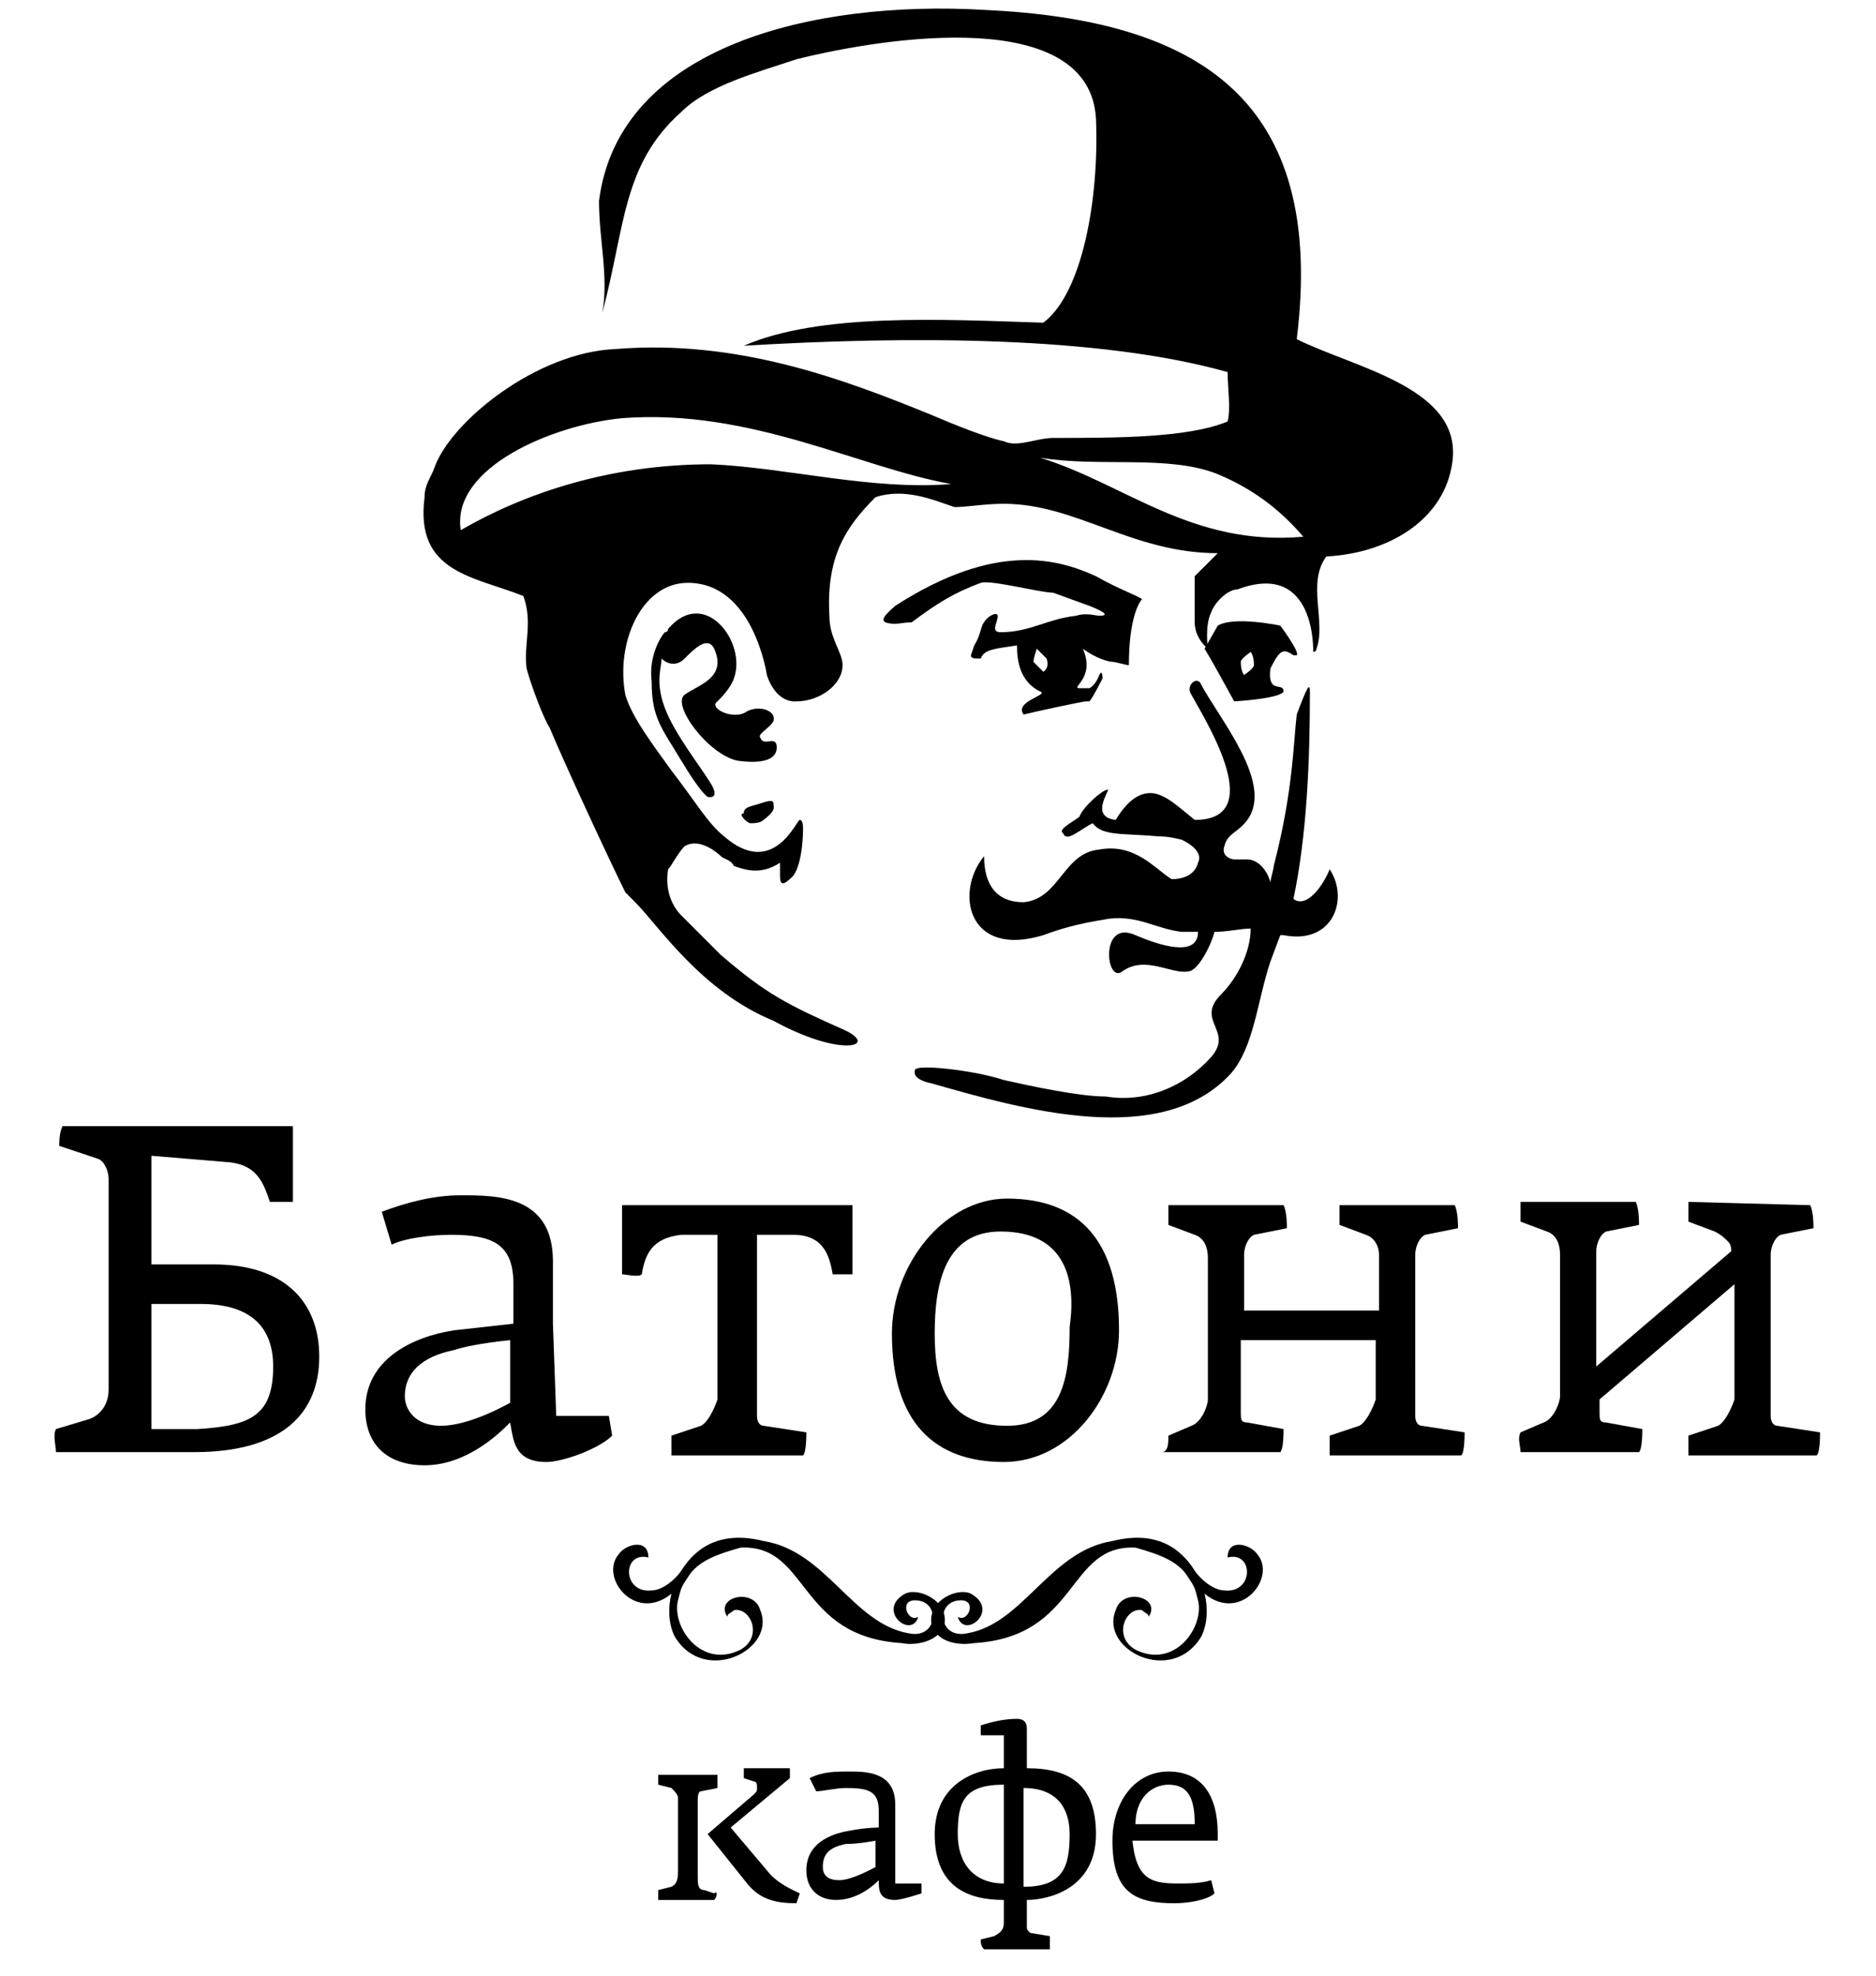
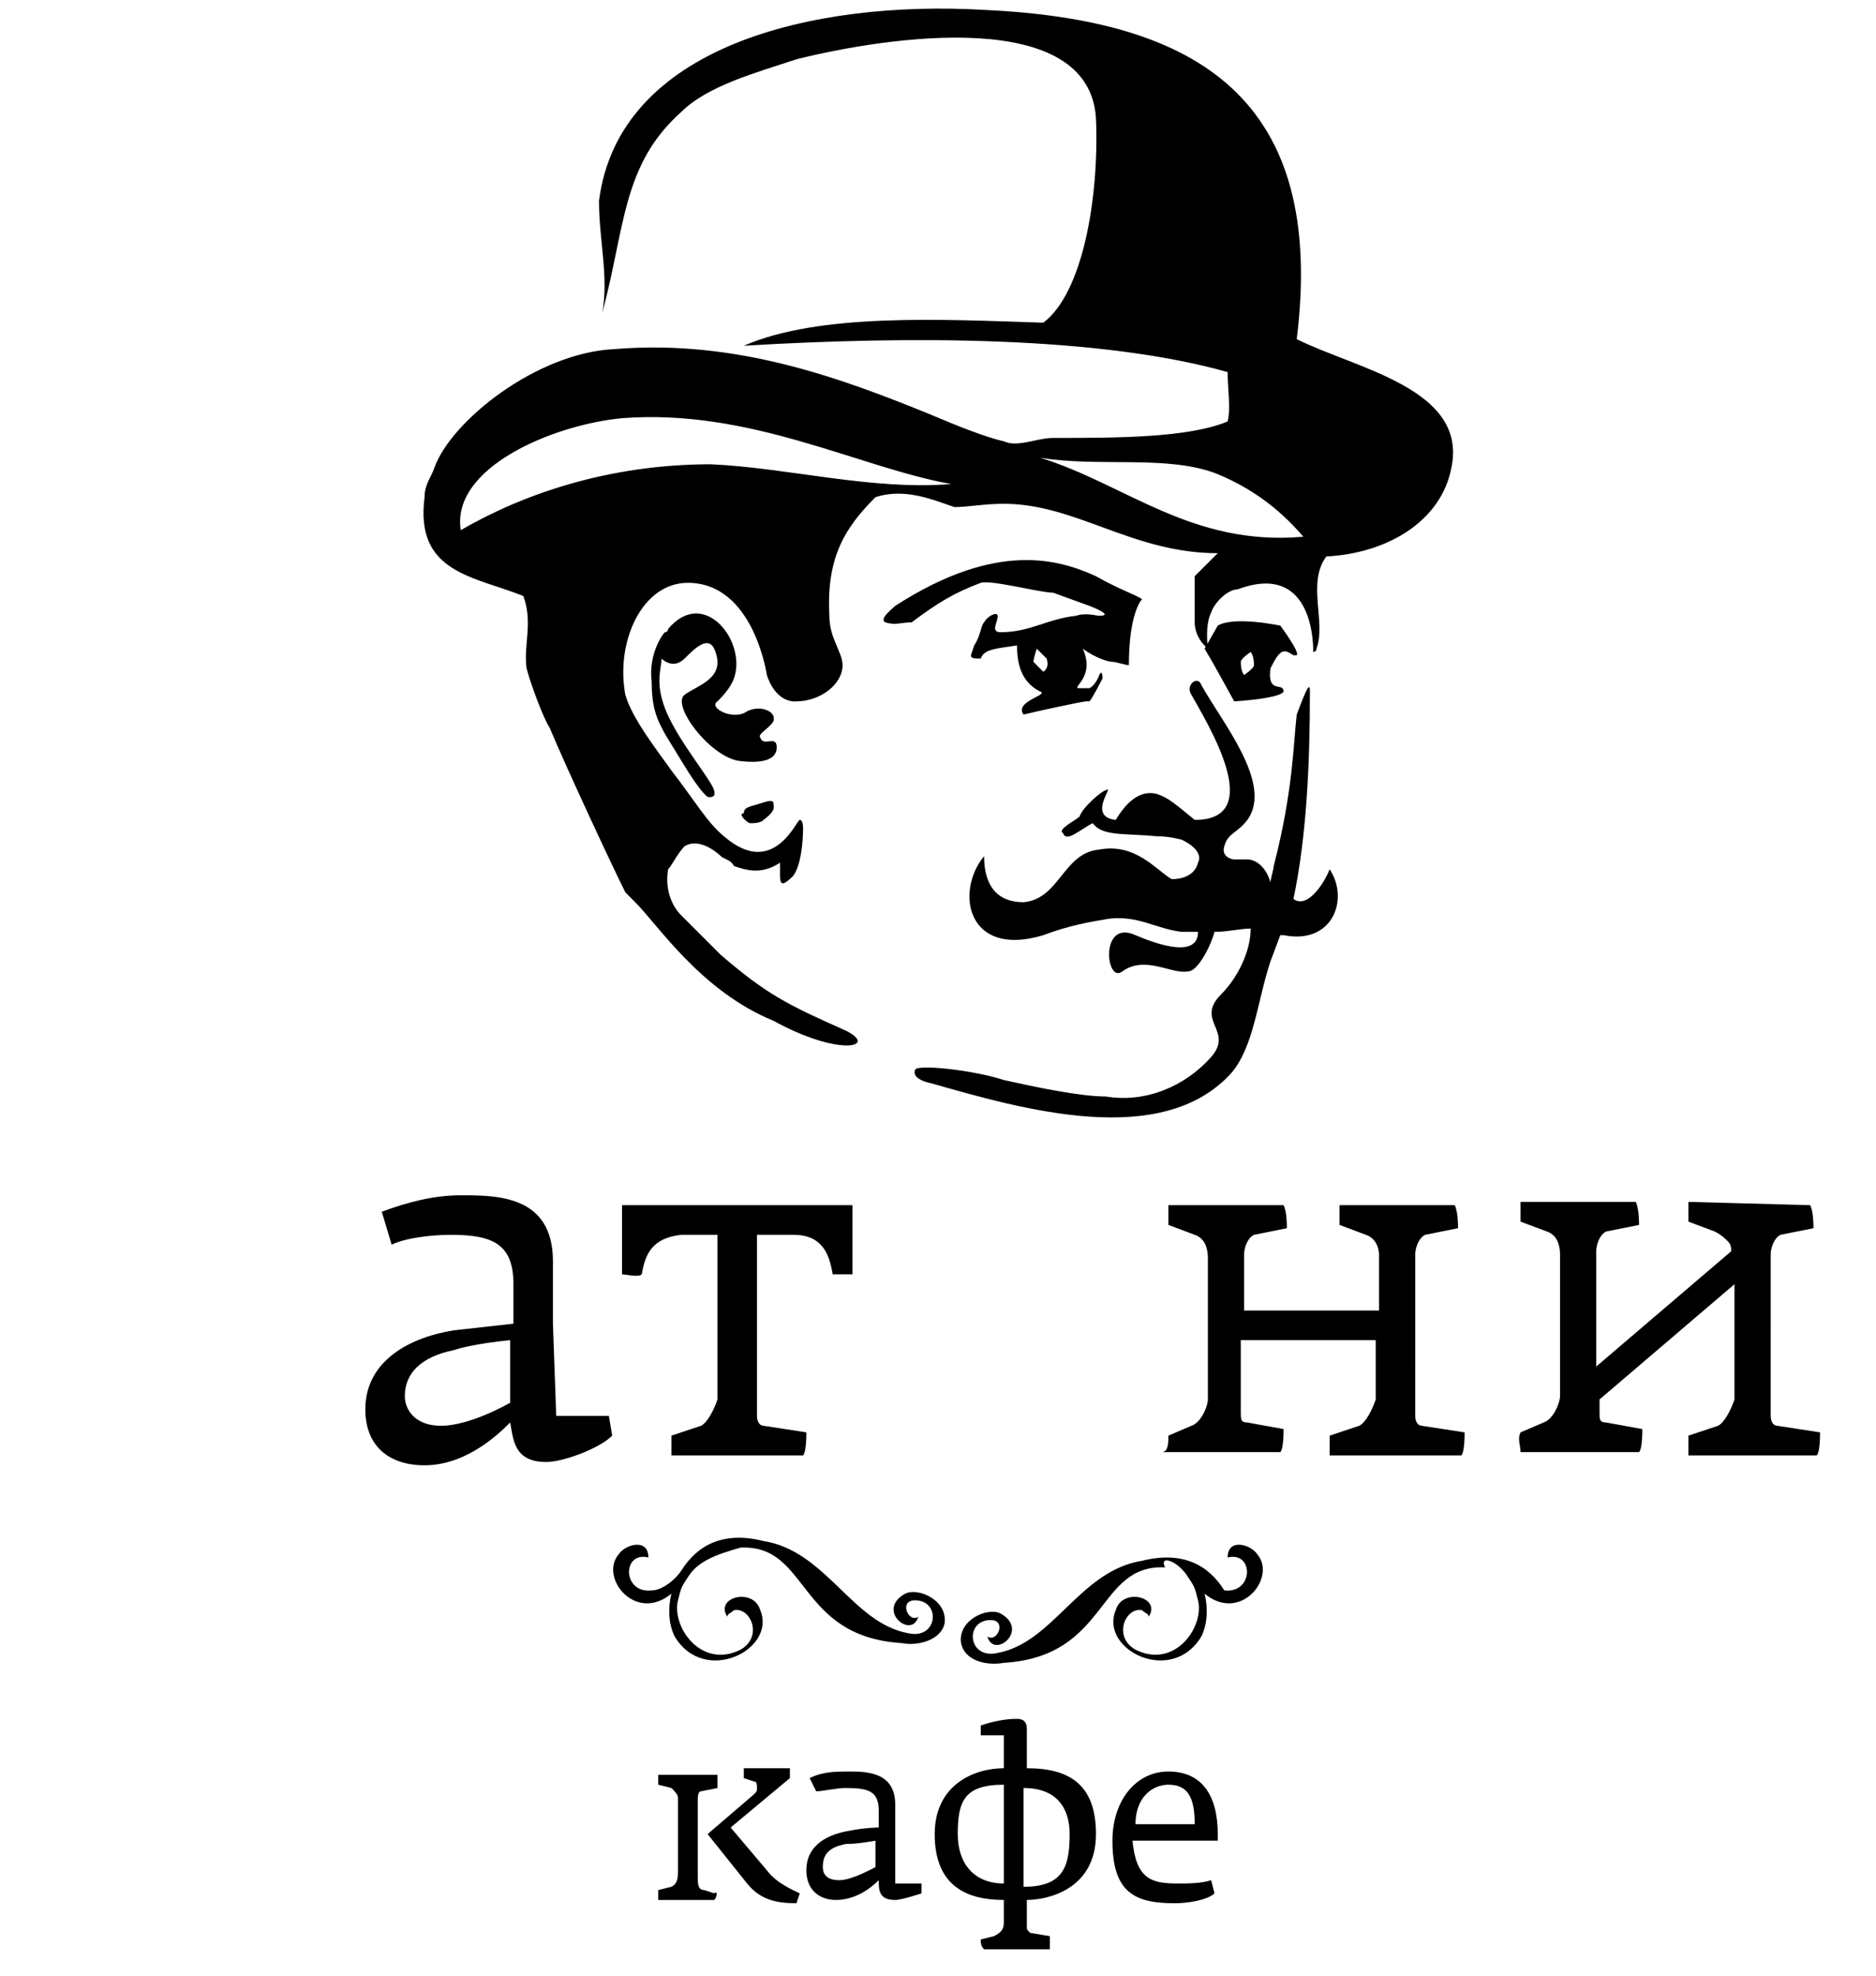
<svg xmlns="http://www.w3.org/2000/svg" version="1.1" id="Layer_1" x="0px" y="0px" viewBox="0 0 57 60" style="enable-background:new 0 0 57 60;" xml:space="preserve">
  <g>
    <path d="M21.7,57.7H20c0-0.1,0-0.2,0-0.3l0.4-0.1c0.2-0.1,0.2-0.3,0.2-0.5v-1v-1.2c0-0.1-0.1-0.2-0.2-0.3L20,54.2   c0-0.1,0-0.2,0-0.3h1.8c0,0.1,0,0.3,0,0.4l-0.5,0.1c-0.1,0-0.1,0.2-0.1,0.3v1.2V57c0,0.2,0,0.4,0.2,0.4l0.3,0.1   C21.8,57.4,21.8,57.6,21.7,57.7z M24.2,57.8c-0.6,0-1.1-0.1-1.5-0.6l-1.2-1.5l1.4-1.2c0.1-0.1,0.1-0.1,0.1-0.2c0-0.1,0-0.2-0.1-0.2   L22.6,54c0,0,0-0.2,0-0.3H24V54l-1.8,1.5l1.1,1.3c0.3,0.4,0.8,0.6,1,0.7L24.2,57.8z" />
    <path d="M27.2,57.7c-0.5,0-0.5-0.3-0.5-0.6c-0.1,0.1-0.6,0.6-1.3,0.6c-0.5,0-0.9-0.3-0.9-0.9c0-0.8,0.7-1.1,1.3-1.2   c0.5-0.1,0.9-0.1,0.9-0.1V55c0-0.6-0.3-0.7-1-0.7c-0.3,0-0.7,0.1-0.9,0.1L24.6,54c0.4-0.2,0.8-0.2,1.2-0.2c0.5,0,1.4,0,1.4,1v1v1.4   H28v0.3C28,57.5,27.4,57.7,27.2,57.7z M26.6,55.9c0,0-0.5,0.1-0.9,0.1c-0.5,0.1-0.7,0.3-0.7,0.7c0,0.2,0.1,0.4,0.5,0.4   s1.1-0.4,1.1-0.4V55.9z" />
    <path d="M29.8,58.9l0.4-0.1c0.2-0.1,0.3-0.2,0.3-0.4v-0.7c-1.1,0-2.1-0.4-2.1-2c0-1.5,1.2-2,2.1-2v-1h-0.7v-0.3   c0.3-0.1,0.7-0.2,1.1-0.2c0.2,0,0.3,0.1,0.3,0.3v1.2c1.3,0,2.1,0.5,2.1,2c0,1.7-1.5,2-2.1,2v0.8c0,0.1,0,0.1,0.1,0.2l0.6,0.1   c0,0.1,0,0.3,0,0.4h-2C29.8,59.1,29.8,59,29.8,58.9z M30.5,54.2c-1.2,0-1.4,0.5-1.4,1.5c0,0.9,0.5,1.5,1.4,1.5V54.2z M32.5,55.7   c0-0.8-0.4-1.4-1.4-1.4v3C32.3,57.3,32.5,56.7,32.5,55.7z" />
    <path d="M34.4,55.8c0.1,1.3,0.6,1.4,1.4,1.4c0.3,0,0.7,0,1-0.1l0.1,0.4c-0.2,0.2-0.8,0.3-1.2,0.3c-1.2,0-1.9-0.3-1.9-1.9   c0-1.2,0.7-2.1,1.7-2.1s1.5,0.7,1.5,1.9v0.2h-2.6V55.8z M35.5,54.2c-0.5,0-1,0.4-1,1.2h1.8C36.3,54.6,36.1,54.2,35.5,54.2z" />
  </g>
  <g>
    <g>
      <g>
        <path d="M20.9,47.9c-0.2,0.3-0.2,0.3-0.3,0.7c-0.2,0.8,0.7,2.1,1.9,1.5c0.7-0.4,0.3-1.3-0.2-1.2c-0.1,0.1-0.2,0.1-0.2,0.2     c-0.4-0.6,0.8-0.9,1-0.2c0.5,1.2-1.7,2.3-2.6,0.8c-0.2-0.4-0.2-0.9-0.1-1.3c-1.1,0.9-2.2-0.5-1.6-1.2c0.2-0.3,0.9-0.5,0.9,0.1     c-0.8-0.2-0.8,1.1,0.1,1c0.3,0,0.7-0.3,0.9-0.6c0.5-0.8,1.3-1.2,2.5-0.9c1.9,0.3,2.7,2.5,4.4,2.8c0.9,0.2,1-1,0.2-1     c-0.5,0-0.2,0.7,0.1,0.5c-0.2,0.7-1.3-0.2-0.4-0.7c0.4-0.2,1.3,0.2,1.2,0.9c-0.1,0.5-0.8,0.7-1.3,0.6c-3.2-0.2-2.8-3-4.9-2.9     C21.8,47.2,21.2,47.4,20.9,47.9L20.9,47.9z" />
      </g>
      <g>
-         <path d="M36.1,47.9c0.2,0.3,0.2,0.3,0.3,0.7c0.2,0.8-0.7,2.1-1.9,1.5c-0.7-0.4-0.3-1.3,0.2-1.2c0.1,0.1,0.2,0.1,0.2,0.2     c0.4-0.6-0.8-0.9-1-0.2c-0.5,1.2,1.7,2.3,2.6,0.8c0.2-0.4,0.2-0.9,0.1-1.3c1.1,0.9,2.2-0.5,1.6-1.2c-0.2-0.3-0.9-0.5-0.9,0.1     c0.8-0.2,0.8,1.1-0.1,1c-0.3,0-0.7-0.3-0.9-0.6c-0.5-0.8-1.3-1.2-2.5-0.9c-1.9,0.3-2.7,2.5-4.4,2.8c-0.9,0.2-1-1-0.2-1     c0.5,0,0.2,0.7-0.1,0.5c0.2,0.7,1.3-0.2,0.4-0.7c-0.4-0.2-1.3,0.2-1.2,0.9c0.1,0.5,0.7,0.7,1.3,0.6c3.2-0.2,2.8-3,4.9-2.9     C35.2,47.2,35.8,47.4,36.1,47.9L36.1,47.9z" />
+         <path d="M36.1,47.9c0.2,0.3,0.2,0.3,0.3,0.7c0.2,0.8-0.7,2.1-1.9,1.5c-0.7-0.4-0.3-1.3,0.2-1.2c0.1,0.1,0.2,0.1,0.2,0.2     c0.4-0.6-0.8-0.9-1-0.2c-0.5,1.2,1.7,2.3,2.6,0.8c0.2-0.4,0.2-0.9,0.1-1.3c1.1,0.9,2.2-0.5,1.6-1.2c-0.2-0.3-0.9-0.5-0.9,0.1     c0.8-0.2,0.8,1.1-0.1,1c-0.5-0.8-1.3-1.2-2.5-0.9c-1.9,0.3-2.7,2.5-4.4,2.8c-0.9,0.2-1-1-0.2-1     c0.5,0,0.2,0.7-0.1,0.5c0.2,0.7,1.3-0.2,0.4-0.7c-0.4-0.2-1.3,0.2-1.2,0.9c0.1,0.5,0.7,0.7,1.3,0.6c3.2-0.2,2.8-3,4.9-2.9     C35.2,47.2,35.8,47.4,36.1,47.9L36.1,47.9z" />
      </g>
    </g>
  </g>
  <g>
    <path d="M39.3,19.9c0.1,0,0.1,0,0.1,0c0.1-0.1-0.5-0.9-0.5-0.9s-1.4-0.3-1.9,0l-0.4,0.7c0.3,0.5,0.4,0.7,0.9,1.6   C39,21.2,39,21,39,21c0-0.3-0.5,0.1-0.4-0.7C38.9,19.7,39,19.7,39.3,19.9z M38.1,20.2c0,0.1-0.3,0.3-0.3,0.3s-0.1-0.1-0.1-0.4   c0-0.1,0.3-0.3,0.3-0.3S38.1,19.9,38.1,20.2z" />
    <path d="M39.3,27.3L39.3,27.3c0.4-1.9,0.5-4.1,0.5-6.3c0-0.3-0.1-0.1-0.4,0.7c-0.1,0.8-0.1,2.3-0.7,4.6c0,0.1-0.1,0.4-0.1,0.5   c-0.1-0.4-0.4-0.7-0.7-0.7h-0.1l0,0l0,0c-0.1,0-0.1,0-0.3,0c-0.1,0-0.4-0.1-0.3-0.4c0.1-0.4,0.4-0.4,0.7-0.8c0.8-1.1-0.8-3-1.4-4.1   c-0.1-0.3-0.5,0-0.3,0.3c0.5,0.9,2.3,3.8,0.1,3.8c-0.5-0.4-0.8-0.7-1.2-0.8c-0.5-0.1-0.9,0.3-1.2,0.8c-0.9-0.1,0-1.1-0.3-0.9   c-0.1,0-0.7,0.5-0.8,0.8c-0.1,0.1-0.7,0.4-0.5,0.5c0.1,0.3,0.5-0.1,0.9-0.3c0.3,0.4,0.9,0.3,2,0.4c0.1,0,0.3,0,0.7,0.1l0,0   c0,0,0.7,0.3,0.5,0.7c-0.1,0.4-0.5,0.5-0.8,0.5c-0.5-0.3-1.1-1.1-2.2-0.9c-1.1,0.1-1.2,1.5-2.3,1.6c-0.8,0-1.2-0.5-1.2-1.4   c-0.9,1.1-0.5,3.1,1.8,2.4c0.8-0.3,1.4-0.4,2-0.5c0.9-0.1,1.4,0.3,2.2,0.4c0.1,0,0.3,0,0.5,0c0,0.8-1.2,0.4-1.9,0.1   c-1.1-0.5-0.9,1.5-0.4,1.1c0.7-0.5,1.5,0.1,2,0c0.3,0,0.7-0.8,0.8-1.2c0.4,0,0.8-0.1,1.1-0.1c0,0.7-0.4,1.5-0.9,2   c-0.8,0.8,0.4,1.1-0.3,1.9c-0.8,0.9-2,1.4-3.2,1.2c-0.8,0-2.2-0.3-3.1-0.5c-0.9-0.3-2.7-0.5-2.7-0.3c-0.1,0.3,0.5,0.4,0.5,0.4   c2.8,0.8,7,2,9.1-0.3c0.7-0.8,0.8-2.2,1.2-3.4l0.3-0.8h0.1c1.5,0.3,2-1.1,1.4-2C40.2,26.9,39.7,27.6,39.3,27.3z" />
    <path d="M29.8,17.7c0.3-0.1,1.8,0.3,2.2,0.3l1.1,0.4c0,0,0.8,0.3,0.3,0.3c-0.1,0-0.4-0.1-0.7,0c-0.9,0.1-1.4,0.5-2.3,0.5   c-0.3,0-0.1-0.3-0.1-0.4c0.1-0.3-0.3-0.1-0.4,0.1c-0.1,0.1-0.1,0.4-0.3,0.7c-0.1,0.3-0.1,0.3-0.1,0.3l0,0c0,0.1,0.1,0.1,0.3,0.1   c0.1-0.3,0.5-0.3,1.1-0.4c0,0.5,0.1,1.1,0.7,1.4c0.3,0.1-0.8,0.3-0.5,0.7c0.4-0.1,1.8-0.4,1.9-0.4H33h0.1c0.1-0.1,0.4-0.7,0.4-0.7   s0-0.3-0.1-0.1c0,0-0.1,0.3-0.3,0.4c-0.1,0-0.1,0-0.3,0c-0.3,0,0.5-0.3,0.1-1.2c0.4,0.3,0.8,0.4,0.9,0.4s0.4,0.1,0.5,0.1   c0-1.4,0.3-1.9,0.4-2c-0.1-0.1-0.7-0.3-1.4-0.7c-1.1-0.5-3-1.1-6.1,0.9c-0.1,0.1-0.5,0.4-0.3,0.5c0.3,0.1,0.5,0,0.8,0   C28.5,18.3,29,18,29.8,17.7z M31.7,20.4c0,0-0.1-0.1-0.3-0.3c0-0.1,0.1-0.4,0.1-0.4s0.1,0.1,0.3,0.3C31.9,20.3,31.7,20.4,31.7,20.4   z" />
    <path d="M39.4,10.3c0.9-7.3-3-9.7-9.5-10C24.7,0,18.8,1.4,18.2,6.1c0,1.2,0.3,2.3,0.1,3.4C19,6.9,18.9,5,20.7,3.4   c0.8-0.8,2.3-1.2,3.5-1.6c2.8-0.7,8.9-1.6,9.1,1.8c0.1,2.4-0.4,5.3-1.6,6.2c-3.1-0.1-6.8-0.3-9.1,0.7c5-0.3,10.8-0.3,14.7,0.8   c0,0.5,0.1,1.1,0,1.5c-1.2,0.5-3.4,0.5-5.3,0.5c-0.5,0-1.1,0.3-1.5,0.1c-0.5-0.1-1.5-0.5-2.2-0.8c-2.7-1.1-5.9-2.3-9.6-2   c-2.4,0.1-5,2.2-5.5,3.6c-0.1,0.3-0.3,0.5-0.3,0.9c-0.3,2.3,1.5,2.4,3,3c0.3,0.8,0,1.5,0.1,2.2c0.1,0.4,0.5,1.5,0.7,1.8   c0.5,1.2,1.9,4.2,2.3,5c0.1,0.1,0.1,0.1,0.3,0.3c0.7,0.7,2,2.7,4.2,3.6c2,1.1,3.2,0.8,2.2,0.3c-1.8-0.8-2.4-1.1-3.8-2.3   c-0.5-0.5-0.8-0.8-1.2-1.2c-0.3-0.3-0.5-0.8-0.4-1.4c0.1-0.1,0.3-0.5,0.5-0.7c0.5-0.3,1.1,0.3,1.1,0.3l0,0c0.1,0.1,0.3,0.1,0.4,0.3   c0.3,0.1,0.8,0.3,1.4-0.1c0,0.1,0,0.3,0,0.4c0,0.3,0.1,0.3,0.4,0c0.3-0.4,0.3-1.4,0.3-1.4l0,0c0-0.1,0-0.3-0.1-0.3   s-0.8,1.8-2.3,0.5c-0.5-0.4-0.9-1.1-1.6-2c-0.5-0.7-1.2-1.6-1.4-2.3c-0.3-1.6,0.5-3.4,1.9-3.4c2,0,2.4,2.8,2.4,2.8l0,0   c0.3,0.9,0.9,0.8,0.9,0.8l0,0c0.7,0,1.4-0.5,1.4-1.1c0-0.4-0.4-0.8-0.4-1.5c-0.1-1.8,0.5-2.7,1.4-3.6c0.9-0.3,1.8,0.1,2.4,0.3   c0.4,0,0.9-0.1,1.5-0.1c2.2,0,3.9,1.5,6.5,1.5c-0.1,0.1-0.7,0.7-0.7,0.7s0,0.9,0,1.4c0,0.5,0.4,0.8,0.4,0.8s-0.1-0.7,0.1-1.1   c0.1-0.3,0.5-0.7,0.8-0.7c2.4-0.9,2.3,1.9,2.3,1.9s0.1,0,0.1-0.1c0.3-0.8-0.3-2,0.3-2.8c1.9-0.1,3.5-1.1,3.8-2.7   C44.6,11.8,41.2,11.2,39.4,10.3z M21.6,14.1c-3.1,0-5.7,0.9-7.6,2c-0.3-1.9,2.8-3.2,4.9-3.4c3.9-0.3,7.2,1.5,10,2   C26.5,14.9,23.9,14.2,21.6,14.1z M31.6,13.9c1.8,0.3,3.9-0.1,5.4,0.5c1.2,0.5,2,1.2,2.6,1.9C36.2,16.6,34.2,14.7,31.6,13.9z" />
    <path d="M20.8,21.1c-0.4,0.3,0.7,1.8,1.6,2c0.7,0.1,1.2,0,1.2-0.4s-0.4,0-0.5-0.3c-0.1-0.1,0.3-0.3,0.4-0.5   c0.1-0.3-0.4-0.5-0.8-0.3c-0.4,0.3-1.2-0.1-0.9-0.3c0.1-0.1,0.4-0.4,0.5-0.7c0.4-1.1-0.9-2.8-2-1.5c0,0,0,0.1-0.1,0.1   c-0.1,0.1-0.5,0.7-0.4,1.5c0,1.1,0.3,1.4,0.9,2.4s0.8,1.1,0.8,1.1s0.4,0.1,0.1-0.4c-0.3-0.5-1.1-1.5-1.4-2.3   c-0.3-0.8-0.1-1.2-0.1-1.5l0,0c0.1,0.1,0.4,0.3,0.7,0c0.3-0.3,0.7-0.7,0.9-0.3C22.1,20.6,21.2,20.8,20.8,21.1z" />
    <path d="M22.8,25c0.1,0,0.3,0,0.4-0.1c0.4-0.3,0.3-0.4,0.3-0.5s-0.1-0.1-0.4,0c-0.3,0.1-0.5,0.1-0.5,0.3C22.4,24.7,22.7,25,22.8,25   z" />
  </g>
  <g>
-     <path d="M3.3,35.8c0-0.2-0.1-0.5-0.3-0.6l-1.2-0.4c0-0.1,0-0.4,0.1-0.6h7v2.3c-0.2,0-0.6,0-0.7,0C8,35.9,7.8,35.4,7,35.3l-2.4-0.2   v3.3h1.9c2.1,0,3.2,1.1,3.2,2.8c0,1.7-1.1,2.9-3.8,2.9H1.7c0-0.2-0.1-0.5,0-0.7l1-0.3c0.3-0.1,0.6-0.4,0.6-0.9v-2V35.8z M4.6,43.4   H6c1.6-0.1,2.3-0.4,2.3-1.9c0-1.3-0.8-1.9-2.2-1.9H4.6C4.6,39.5,4.6,43.4,4.6,43.4z" />
    <path d="M16.6,44.4c-1,0-1-0.7-1.1-1.2c-0.3,0.3-1.3,1.3-2.6,1.3c-1.1,0-1.8-0.6-1.8-1.7c0-1.5,1.4-2.2,2.7-2.4   c0.9-0.1,1.8-0.2,1.8-0.2V39c0-1.2-0.6-1.5-1.9-1.5c-0.6,0-1.4,0.1-1.8,0.3l-0.3-1c0.8-0.3,1.6-0.5,2.4-0.5c1.1,0,2.8,0,2.8,2v1.9   l0.1,2.8h1.6l0.1,0.6C18.2,44,17.1,44.4,16.6,44.4z M15.5,40.7c0,0-1.1,0.1-1.7,0.3c-1,0.2-1.5,0.7-1.5,1.4c0,0.4,0.3,0.9,1.1,0.9   c0.9,0,2.1-0.7,2.1-0.7V40.7z" />
    <path d="M25.9,36.6v2.1c-0.1,0-0.5,0-0.6,0c-0.1-0.6-0.3-1.2-1.2-1.2h-1.1v2.9v2.6c0,0.2,0.1,0.3,0.2,0.3l1.3,0.2   c0,0.1,0,0.6-0.1,0.7h-4c0-0.2,0-0.4,0-0.6l0.9-0.3c0.2-0.1,0.4-0.5,0.5-0.8v-2.1v-2.9h-1.1c-0.9,0.1-1.1,0.6-1.2,1.2   c-0.1,0.1-0.5,0-0.6,0v-2.1C19,36.6,25.9,36.6,25.9,36.6z" />
-     <path d="M30.5,44.4c-2.1,0-3.4-1.2-3.4-3.9c0-2.1,1.6-4.1,3.5-4.1c2.2,0,3.4,1.3,3.4,4C34,42.4,32.5,44.4,30.5,44.4z M30.4,37.4   c-1.7,0-2,1.6-2,3.1c0,1.6,0.4,2.8,2.2,2.8c1.7,0,1.9-1.5,1.9-3C32.7,38.9,32.4,37.4,30.4,37.4z" />
    <path d="M35.5,43.6l0.7-0.3c0.3-0.1,0.5-0.6,0.5-0.8v-2.1v-2.2c0-0.3-0.1-0.6-0.4-0.7l-0.8-0.3c0-0.2,0-0.4,0-0.6H39   c0.1,0.2,0.1,0.6,0.1,0.7l-1,0.2c-0.2,0.1-0.3,0.4-0.3,0.6v1.7h4.1v-1.7c0-0.2-0.1-0.5-0.4-0.6l-0.8-0.3c0-0.2,0-0.4,0-0.6h3.5   c0.1,0.2,0.1,0.6,0.1,0.7l-1,0.2c-0.2,0.1-0.3,0.4-0.3,0.6v2.3V43c0,0.2,0.1,0.3,0.2,0.3l1.3,0.2c0,0.1,0,0.6-0.1,0.7h-4   c0-0.2,0-0.4,0-0.6l0.9-0.3c0.2-0.1,0.4-0.5,0.5-0.8v-1.8h-4.1v2.2c0,0.2,0,0.3,0.2,0.3l1.1,0.2c0,0.1,0,0.6-0.1,0.7h-3.6   C35.5,44.1,35.5,43.8,35.5,43.6z" />
    <path d="M55,36.6c0.1,0.2,0.1,0.6,0.1,0.7l-1,0.2c-0.2,0.1-0.3,0.4-0.3,0.6v2.3V43c0,0.2,0.1,0.3,0.2,0.3l1.3,0.2   c0,0.1,0,0.6-0.1,0.7h-3.9c0-0.2,0-0.4,0-0.6l0.9-0.3c0.2-0.1,0.4-0.5,0.5-0.8v-1.9V39l-4.1,3.5v0.4c0,0.2,0,0.3,0.2,0.3l1.1,0.2   c0,0.1,0,0.6-0.1,0.7h-3.6c0-0.2-0.1-0.4,0-0.6l0.7-0.3c0.3-0.1,0.5-0.6,0.5-0.8v-2.1v-2.2c0-0.3-0.1-0.6-0.4-0.7l-0.8-0.3   c0-0.2,0-0.4,0-0.6h3.5c0.1,0.2,0.1,0.6,0.1,0.7l-1,0.2c-0.2,0.1-0.3,0.4-0.3,0.6v2.4v1.1l4.1-3.5c0-0.1,0-0.2-0.1-0.3   s-0.2-0.2-0.4-0.3l-0.8-0.3c0-0.2,0-0.4,0-0.6L55,36.6L55,36.6z" />
  </g>
</svg>